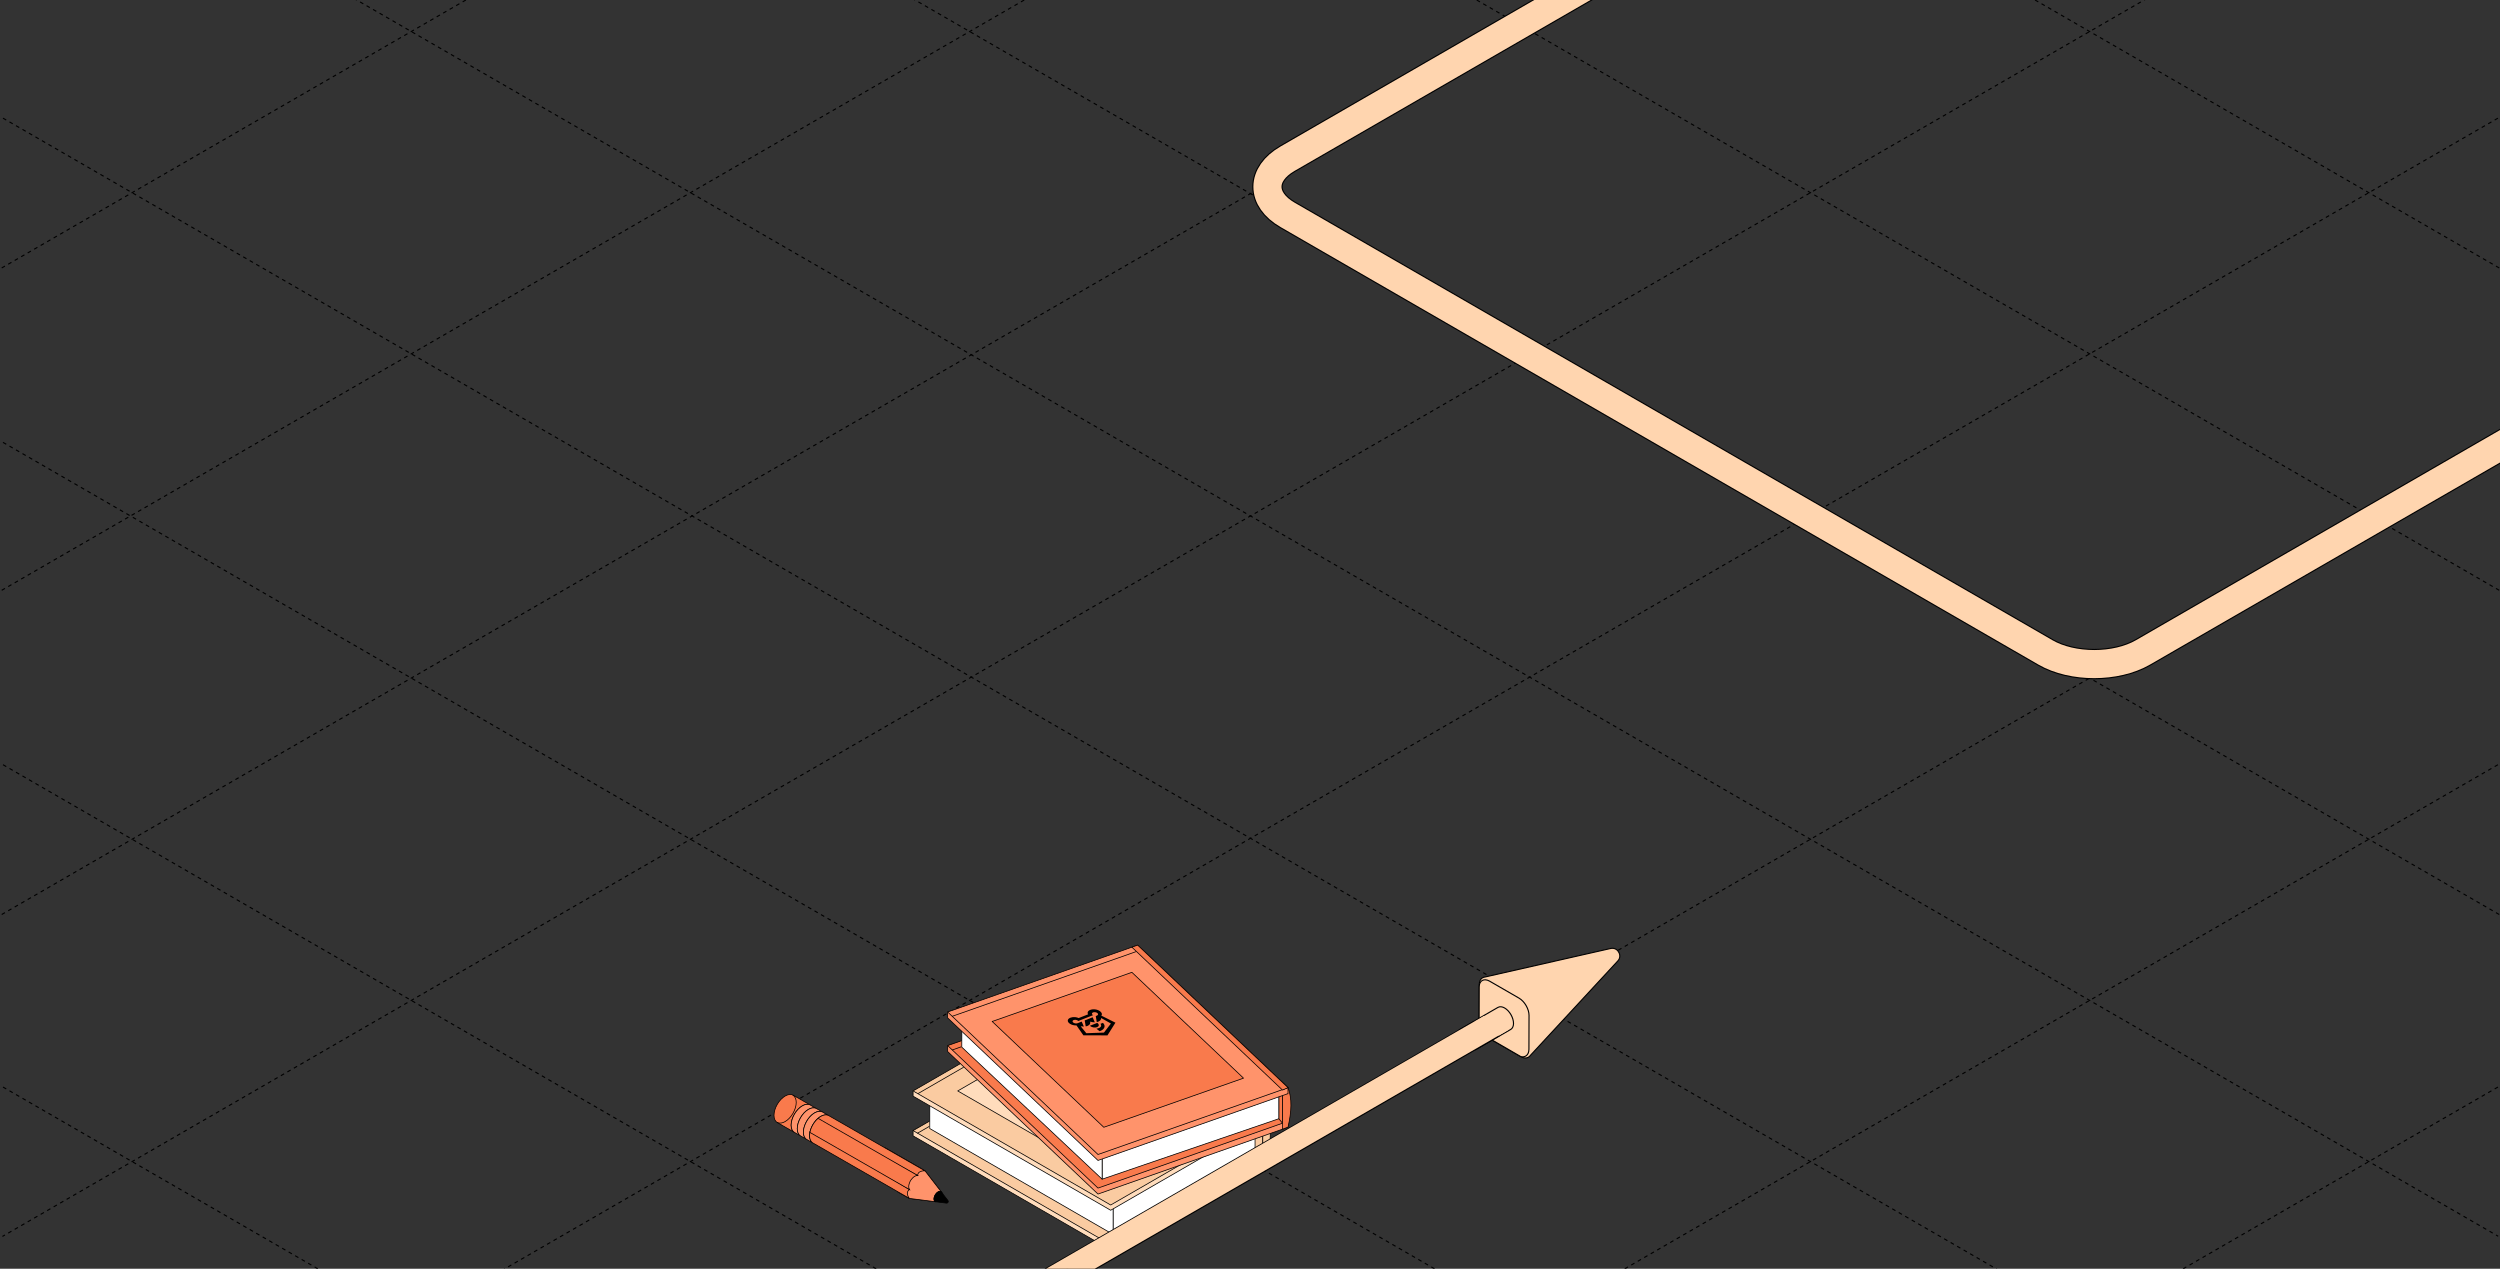
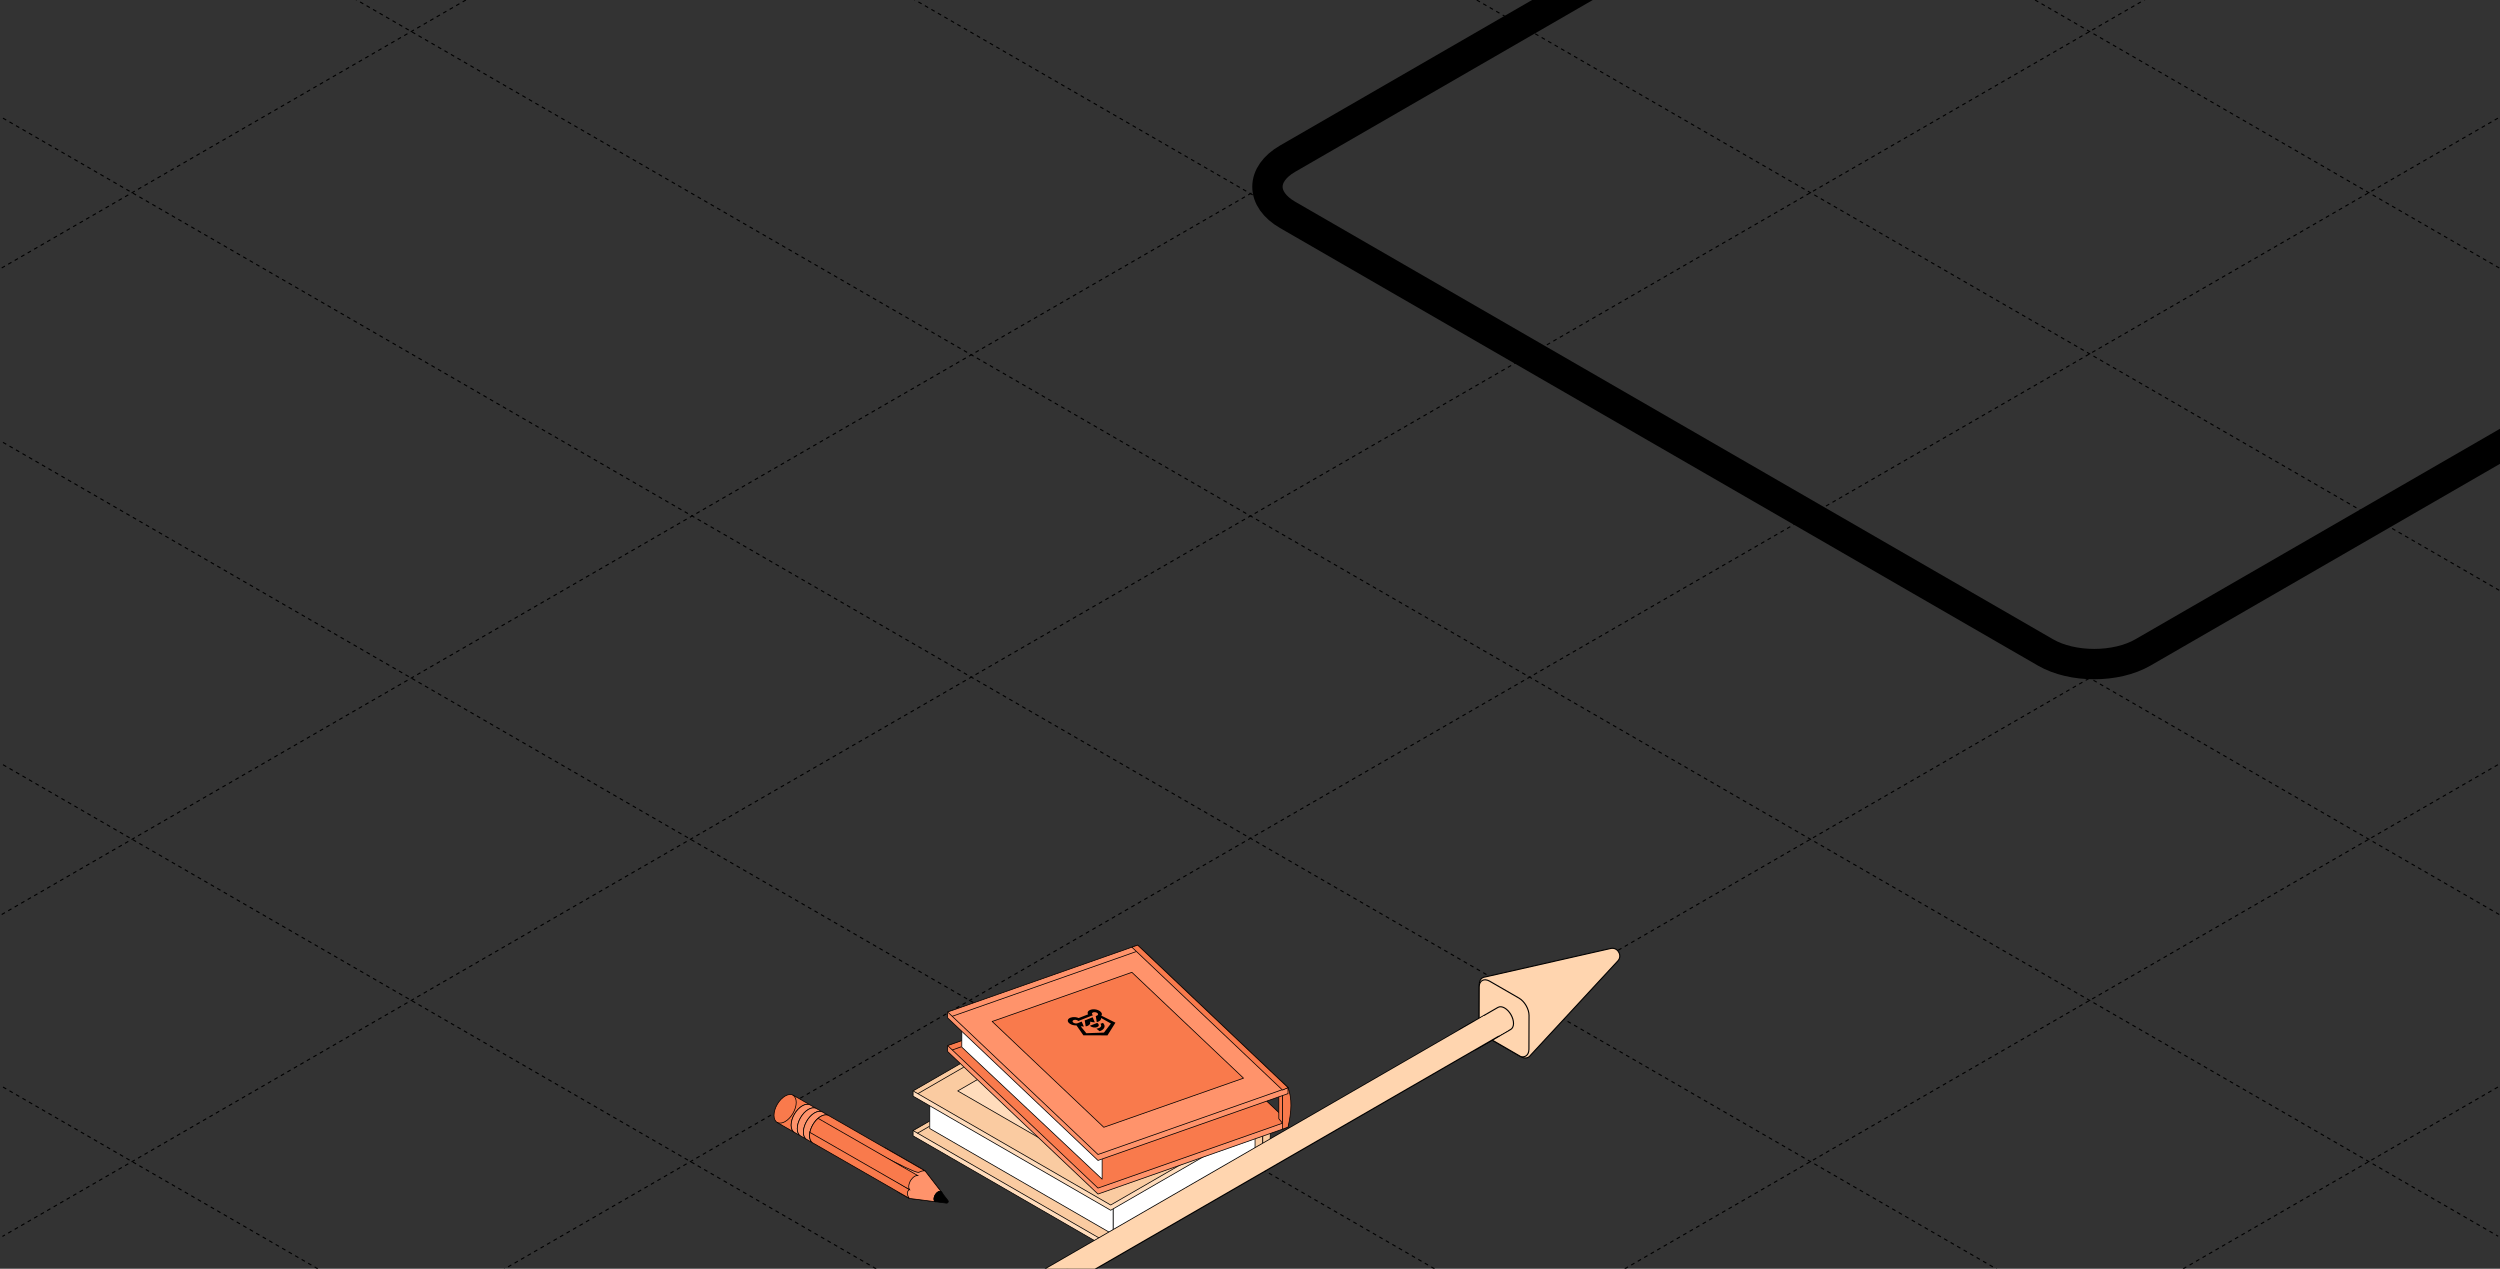
<svg xmlns="http://www.w3.org/2000/svg" width="1334" height="677" viewBox="0 0 1334 677" fill="none">
  <rect x="0" y="0" width="1334" height="677" fill="#333333" stroke="none" />
  <g clip-path="url(#clip0_7749_51837)">
    <path d="M-182 646.059L1477.5 1604.06" stroke="black" stroke-width="0.6" stroke-linejoin="round" stroke-dasharray="2 2" />
    <path d="M-182 474.059L1477.5 1432.06" stroke="black" stroke-width="0.6" stroke-linejoin="round" stroke-dasharray="2 2" />
    <path d="M-182 302.059L1477.5 1260.06" stroke="black" stroke-width="0.6" stroke-linejoin="round" stroke-dasharray="2 2" />
    <path d="M-182 130.059L1477.5 1088.06" stroke="black" stroke-width="0.6" stroke-linejoin="round" stroke-dasharray="2 2" />
    <path d="M-182 -42.941L1477.5 915.059" stroke="black" stroke-width="0.6" stroke-linejoin="round" stroke-dasharray="2 2" />
    <path d="M-182 -214.941L1477.5 743.059" stroke="black" stroke-width="0.6" stroke-linejoin="round" stroke-dasharray="2 2" />
    <path d="M-182 -559.941L1477.5 398.059" stroke="black" stroke-width="0.6" stroke-linejoin="round" stroke-dasharray="2 2" />
    <path d="M-182 -731.941L1477.5 226.059" stroke="black" stroke-width="0.6" stroke-linejoin="round" stroke-dasharray="2 2" />
    <path d="M1516.5 646.059L-143 1604.06" stroke="black" stroke-width="0.6" stroke-linejoin="round" stroke-dasharray="2 2" />
    <path d="M1516.5 474.059L-143 1432.06" stroke="black" stroke-width="0.6" stroke-linejoin="round" stroke-dasharray="2 2" />
    <path d="M1516.5 302.059L-143 1260.06" stroke="black" stroke-width="0.6" stroke-linejoin="round" stroke-dasharray="2 2" />
    <path d="M1516.5 130.059L-143 1088.06" stroke="black" stroke-width="0.6" stroke-linejoin="round" stroke-dasharray="2 2" />
    <path d="M1516.5 -42.941L-143 915.059" stroke="black" stroke-width="0.6" stroke-linejoin="round" stroke-dasharray="2 2" />
    <path d="M1516.5 -214.941L-143 743.059" stroke="black" stroke-width="0.6" stroke-linejoin="round" stroke-dasharray="2 2" />
    <path d="M-182 -386.941L1477.5 571.059" stroke="black" stroke-width="0.6" stroke-linejoin="round" stroke-dasharray="2 2" />
    <path d="M1516.5 -386.941L-143 571.059" stroke="black" stroke-width="0.6" stroke-linejoin="round" stroke-dasharray="2 2" />
-     <path d="M1516.5 -559.941L-143 398.059" stroke="black" stroke-width="0.6" stroke-linejoin="round" stroke-dasharray="2 2" />
    <path d="M1516.5 -731.941L-143 226.059" stroke="black" stroke-width="0.6" stroke-linejoin="round" stroke-dasharray="2 2" />
    <path d="M1885.49 354.13L2093.02 234.313C2107.37 226.028 2107.37 212.597 2093.02 204.313L1768.78 17.113C1754.43 8.828 1731.17 8.828 1716.82 17.113L1143.45 348.148C1129.1 356.432 1105.84 356.432 1091.49 348.148L687.073 114.659C672.725 106.375 672.725 92.944 687.073 84.659L1026.93 -111.558C1041.28 -119.843 1041.28 -133.274 1026.93 -141.558L558.801 -411.834C544.452 -420.118 521.188 -420.118 506.839 -411.834L157.992 -210.427" stroke="black" stroke-width="16.2" />
-     <path d="M1885.49 354.13L2093.02 234.313C2107.37 226.028 2107.37 212.597 2093.02 204.313L1768.78 17.113C1754.43 8.828 1731.17 8.828 1716.82 17.113L1143.45 348.148C1129.1 356.432 1105.84 356.432 1091.49 348.148L687.073 114.659C672.725 106.375 672.725 92.944 687.073 84.659L1026.93 -111.558C1041.28 -119.843 1041.28 -133.274 1026.93 -141.558L558.801 -411.834C544.452 -420.118 521.188 -420.118 506.839 -411.834L157.992 -210.427" stroke="#FFD5AF" stroke-width="15" />
    <path d="M485.272 639.477L478.968 635.861C478.968 635.861 479.251 632.592 482 627.864C484.746 623.138 471.923 612.32 471.923 612.32L493.635 624.809L502.219 635.935C501.817 635.618 501.216 635.616 500.546 636.001C499.341 636.691 498.364 638.373 498.364 639.754C498.364 640.57 498.704 641.101 499.232 641.256L485.272 639.477Z" fill="#FF936B" stroke="black" stroke-width="0.4" stroke-miterlimit="10" />
    <path d="M485.272 639.477L478.968 635.861C478.968 635.861 479.251 632.592 482 627.864C484.746 623.138 471.923 612.32 471.923 612.32L493.635 624.809L502.219 635.935C501.817 635.618 501.216 635.616 500.546 636.001C499.476 636.614 498.584 638.01 498.4 639.282C498.375 639.443 498.364 639.6 498.364 639.754C498.364 640.57 498.704 641.101 499.232 641.256L485.272 639.477Z" fill="#FF936B" stroke="black" stroke-width="0.4" stroke-miterlimit="10" />
-     <path d="M432.274 589.582L432.516 589.721C432.438 589.671 432.357 589.624 432.274 589.582Z" fill="#FF936B" stroke="black" stroke-width="0.4" stroke-miterlimit="10" />
    <path d="M435.548 591.457L435.789 591.596C435.711 591.546 435.631 591.5 435.548 591.457Z" fill="#FF936B" stroke="black" stroke-width="0.4" stroke-miterlimit="10" />
    <path d="M438.821 593.336L439.062 593.474C438.984 593.424 438.904 593.378 438.821 593.336Z" fill="#FF936B" stroke="black" stroke-width="0.4" stroke-miterlimit="10" />
    <path d="M442.095 595.215L442.336 595.353C442.258 595.303 442.177 595.257 442.095 595.215Z" fill="#FF936B" stroke="black" stroke-width="0.4" stroke-miterlimit="10" />
    <path d="M422.152 600.389C422.152 596.587 424.839 591.964 428.154 590.063C429.749 589.148 431.199 589.033 432.273 589.581L423.361 584.47C422.267 583.769 420.718 583.827 419 584.813C415.686 586.714 412.999 591.337 412.999 595.139C412.999 597.04 413.671 598.375 414.756 598.998L423.91 604.248C422.824 603.625 422.152 602.29 422.152 600.389Z" fill="#F97A4C" stroke="black" stroke-width="0.4" stroke-miterlimit="10" />
    <path d="M425.875 604.622C425.586 603.982 425.426 603.192 425.426 602.266C425.426 598.464 428.113 593.841 431.427 591.94C432.234 591.477 433.003 591.22 433.706 591.148C434.393 591.078 435.015 591.187 435.547 591.459L432.515 589.72L432.274 589.581C431.199 589.032 429.75 589.147 428.154 590.063C424.84 591.964 422.153 596.587 422.153 600.389C422.153 602.289 422.824 603.625 423.911 604.248L427.184 606.125C426.626 605.806 426.179 605.298 425.875 604.622Z" fill="#FF936B" stroke="black" stroke-width="0.4" stroke-miterlimit="10" />
    <path d="M429.148 606.501C428.859 605.861 428.699 605.07 428.699 604.145C428.699 603.922 428.71 603.696 428.728 603.469C428.999 600.038 431.27 596.131 434.126 594.182C434.315 594.052 434.506 593.93 434.7 593.819C435.507 593.356 436.276 593.099 436.979 593.027C437.666 592.957 438.289 593.066 438.82 593.337L435.788 591.598L435.547 591.46C435.016 591.188 434.393 591.08 433.706 591.15C433.003 591.222 432.234 591.479 431.427 591.941C428.113 593.842 425.426 598.465 425.426 602.267C425.426 603.193 425.586 603.983 425.875 604.624C426.179 605.298 426.626 605.807 427.184 606.127L430.457 608.004C429.9 607.685 429.452 607.176 429.148 606.501Z" fill="#FF936B" stroke="black" stroke-width="0.4" stroke-miterlimit="10" />
    <path d="M432.421 608.376C432.133 607.736 431.972 606.945 431.972 606.02C431.972 605.797 431.984 605.571 432.001 605.344C432.273 601.913 434.544 598.006 437.399 596.057C437.588 595.928 437.779 595.805 437.974 595.694C438.78 595.231 439.55 594.974 440.252 594.902C440.94 594.832 441.562 594.941 442.094 595.212L439.061 593.473L438.82 593.335C438.289 593.063 437.666 592.955 436.979 593.025C436.276 593.097 435.507 593.354 434.7 593.816C434.506 593.928 434.315 594.05 434.126 594.179C431.27 596.128 428.999 600.035 428.728 603.466C428.71 603.694 428.699 603.92 428.699 604.142C428.699 605.068 428.859 605.858 429.148 606.499C429.452 607.174 429.899 607.682 430.457 608.002L433.73 609.879C433.173 609.56 432.726 609.051 432.421 608.376Z" fill="#FF936B" stroke="black" stroke-width="0.4" stroke-miterlimit="10" />
-     <path d="M490.726 625.36C492.175 624.549 493.528 624.756 493.633 624.809L493.329 624.635L442.336 595.352L442.095 595.214C441.564 594.942 440.941 594.834 440.254 594.903C439.551 594.975 438.782 595.233 437.975 595.695C437.781 595.807 437.589 595.929 437.4 596.058C436.685 596.546 436.007 597.157 435.388 597.852L489.633 627.24C489.633 627.24 489.648 625.963 490.726 625.36Z" fill="#F97A4C" stroke="black" stroke-width="0.4" stroke-miterlimit="10" />
+     <path d="M490.726 625.36C492.175 624.549 493.528 624.756 493.633 624.809L493.329 624.635L442.336 595.352L442.095 595.214C441.564 594.942 440.941 594.834 440.254 594.903C439.551 594.975 438.782 595.233 437.975 595.695C437.781 595.807 437.589 595.929 437.4 596.058C436.685 596.546 436.007 597.157 435.388 597.852C489.633 627.24 489.648 625.963 490.726 625.36Z" fill="#F97A4C" stroke="black" stroke-width="0.4" stroke-miterlimit="10" />
    <path d="M484.182 636.624C484.179 635.378 485.273 634.747 485.273 634.747L432.563 602.719C432.268 603.599 432.074 604.486 432.006 605.345C431.989 605.572 431.977 605.798 431.977 606.02C431.977 606.946 432.138 607.736 432.426 608.377C432.731 609.052 433.178 609.56 433.735 609.88L484.848 639.232L485.273 639.476C485.131 639.394 484.186 638.277 484.182 636.624Z" fill="#F97A4C" stroke="black" stroke-width="0.4" stroke-miterlimit="10" />
    <path d="M485.817 630.052C485.817 630.052 487.458 627.215 489.633 627.241L436.52 596.742C436.127 597.08 435.747 597.45 435.388 597.853C434.77 598.546 434.211 599.324 433.732 600.148C433.253 600.972 432.855 601.842 432.56 602.72C432.388 603.23 432.256 603.741 432.158 604.249L485.27 634.748C484.181 632.886 485.817 630.052 485.817 630.052Z" fill="#F97A4C" stroke="black" stroke-width="0.4" stroke-miterlimit="10" />
    <path d="M498.362 639.753C498.361 639.599 498.372 639.442 498.397 639.281C498.581 638.009 499.473 636.613 500.543 636C501.214 635.615 501.814 635.617 502.216 635.934L502.543 636.359L505.817 640.603C506.054 640.912 506.045 641.279 505.881 641.561L505.88 641.563C505.716 641.845 505.398 642.039 505.014 641.991L499.611 641.302L499.237 641.257C499.235 641.255 499.231 641.256 499.229 641.255C498.702 641.1 498.362 640.57 498.362 639.753Z" fill="black" stroke="black" stroke-width="0.4" stroke-miterlimit="10" />
    <path d="M502.212 635.934C502.345 636.041 502.456 636.181 502.539 636.358L502.212 635.934Z" fill="#FF936B" stroke="black" stroke-width="0.4" stroke-miterlimit="10" />
    <path d="M499.235 641.258L499.609 641.303C499.477 641.307 499.352 641.291 499.235 641.258Z" fill="#FF936B" stroke="black" stroke-width="0.4" stroke-miterlimit="10" />
    <path d="M414.733 598.9C417.055 600.229 420.816 598.068 423.133 594.073C425.449 590.079 425.445 585.763 423.122 584.434" stroke="black" stroke-width="0.4" stroke-miterlimit="10" stroke-linecap="round" />
    <path d="M655.986 622.025L574.378 574.906L517.039 608.011L598.651 655.13L655.986 622.025Z" fill="#F97A4C" stroke="black" stroke-width="0.4" stroke-miterlimit="10" stroke-linecap="round" stroke-linejoin="round" />
    <path d="M661.734 596.133H673.821V617.31H661.734V596.133Z" fill="#FACBA1" stroke="black" stroke-width="0.4" stroke-miterlimit="10" stroke-linecap="round" stroke-linejoin="round" />
    <path d="M673.821 620.114L592.658 666.974L487.219 606.099V603.293L568.382 559.234L673.821 617.308V620.114Z" fill="#FFDCBC" stroke="black" stroke-width="0.4" stroke-miterlimit="10" stroke-linecap="round" stroke-linejoin="round" />
    <path d="M673.821 617.305L592.658 664.165L487.219 603.29L568.382 556.43L673.821 617.305Z" fill="#FACBA1" stroke="black" stroke-width="0.4" stroke-miterlimit="10" stroke-linecap="round" stroke-linejoin="round" />
    <path d="M489.625 604.644L495.807 601.074" stroke="black" stroke-width="0.4" stroke-miterlimit="10" stroke-linecap="round" stroke-linejoin="round" />
    <path d="M496.125 602.203L594.021 658.743V638.193L496.125 581.652V602.203Z" fill="white" stroke="black" stroke-width="0.4" stroke-miterlimit="10" stroke-linecap="round" stroke-linejoin="round" />
    <path d="M594.023 658.745L669.696 615.01V593.863L594.023 637.598V658.745Z" fill="white" stroke="black" stroke-width="0.4" stroke-miterlimit="10" stroke-linecap="round" stroke-linejoin="round" />
    <path d="M673.821 598.934L592.658 645.798L487.219 584.919V582.117L568.382 538.059L673.821 596.132V598.934Z" fill="#FFDCBC" stroke="black" stroke-width="0.4" stroke-miterlimit="10" stroke-linecap="round" stroke-linejoin="round" />
    <path d="M673.821 596.133L592.658 642.994L487.219 582.118L568.382 535.254L673.821 596.133Z" fill="#FACBA1" stroke="black" stroke-width="0.4" stroke-miterlimit="10" stroke-linecap="round" stroke-linejoin="round" />
    <path d="M489.859 583.524L514.079 569.539" stroke="black" stroke-width="0.4" stroke-miterlimit="10" stroke-linecap="round" stroke-linejoin="round" />
    <path d="M649.994 596.131L568.386 549.012L511.047 582.12L592.655 629.235L649.994 596.131Z" fill="#FFDCBC" stroke="black" stroke-width="0.4" stroke-miterlimit="10" stroke-linecap="round" stroke-linejoin="round" />
    <path d="M676.25 618.71L673.82 620.113V596.133L676.25 594.73C678.253 601.137 678.428 608.992 676.25 618.71Z" fill="#FACBA1" stroke="black" stroke-width="0.4" stroke-miterlimit="10" stroke-linecap="round" stroke-linejoin="round" />
    <path d="M568.383 535.255L673.822 596.133L676.251 594.73L570.812 533.852L568.383 535.255Z" fill="#F97A4C" stroke="black" stroke-width="0.4" stroke-miterlimit="10" stroke-linecap="round" stroke-linejoin="round" />
    <path d="M585.888 637.147L687.274 601.491V598.308L607.05 525.445L505.664 557.923V561.105L585.888 637.147Z" fill="#FF936B" stroke="black" stroke-width="0.4" stroke-miterlimit="10" stroke-linecap="round" stroke-linejoin="round" />
    <path d="M585.888 633.963L687.274 598.307L607.05 522.266L505.664 557.922L585.888 633.963Z" fill="#F97A4C" stroke="black" stroke-width="0.4" stroke-miterlimit="10" stroke-linecap="round" stroke-linejoin="round" />
    <path d="M512.803 558.617L508.281 560.207" stroke="black" stroke-width="0.4" stroke-miterlimit="10" stroke-linecap="round" stroke-linejoin="round" />
    <path d="M682.375 583.504H684.344V599.344L682.375 596.96V583.504Z" fill="#F97A4C" stroke="black" stroke-width="0.4" stroke-miterlimit="10" stroke-linecap="round" stroke-linejoin="round" />
-     <path d="M588.094 629.214L682.374 596.958V576.297L588.094 607.436V629.214Z" fill="white" stroke="black" stroke-width="0.4" stroke-miterlimit="10" stroke-linecap="round" stroke-linejoin="round" />
    <path d="M513.211 558.763L588.093 629.216V607.438L513.276 537.348L513.211 558.763Z" fill="white" stroke="black" stroke-width="0.4" stroke-miterlimit="10" stroke-linecap="round" stroke-linejoin="round" />
    <path d="M684.344 602.522L687.279 601.458C689.226 593.199 689.507 585.994 687.279 580.367L684.344 581.664V602.522Z" fill="#F97A4C" stroke="black" stroke-width="0.4" stroke-miterlimit="10" stroke-linecap="round" stroke-linejoin="round" />
    <path d="M585.888 619.209L687.274 583.553V580.371L607.05 507.508L505.664 539.985V543.164L585.888 619.209Z" fill="#FF936B" stroke="black" stroke-width="0.4" stroke-miterlimit="10" stroke-linecap="round" stroke-linejoin="round" />
    <path d="M505.664 539.988L585.888 616.033L684.149 581.48L687.29 580.366L607.066 504.32L603.974 505.411L505.664 539.988Z" fill="#FF936B" stroke="black" stroke-width="0.4" stroke-miterlimit="10" stroke-linecap="round" stroke-linejoin="round" />
    <path d="M606.078 507.836L604.046 508.553L508.211 542.259" stroke="black" stroke-width="0.4" stroke-miterlimit="10" stroke-linecap="round" stroke-linejoin="round" />
    <path d="M663.537 575.301L603.969 518.836L529.422 545.055L588.985 601.516L663.537 575.301Z" fill="#F97A4C" stroke="black" stroke-width="0.4" stroke-miterlimit="10" stroke-linecap="round" stroke-linejoin="round" />
    <path d="M585.034 548.904L586.76 550.276C587.931 549.879 588.818 549.229 589.192 548.467C589.635 547.586 589.408 546.663 588.542 545.789L587.218 546.311C588.223 547.621 587.068 548.642 585.034 548.904Z" fill="black" />
    <path d="M585.296 548.125C585.331 548.111 585.366 548.1 585.399 548.087C585.431 548.074 585.465 548.061 585.499 548.045C586.366 547.658 586.758 546.812 585.573 545.87L585.492 545.806L581.531 547.367L581.612 547.432C582.796 548.373 584.349 548.452 585.292 548.126L585.296 548.125Z" fill="black" />
    <path d="M579.339 547.69C579.606 547.642 579.859 547.577 580.095 547.495L580.102 547.492C580.16 547.472 580.216 547.452 580.268 547.431C580.321 547.41 580.376 547.388 580.427 547.364L580.431 547.362C581.525 546.875 581.98 546.078 581.686 545.223L581.852 545.158C582.543 545.389 583.297 545.511 584.031 545.509L584.195 545.509L583.03 542.813L578.791 544.484L579.339 547.69Z" fill="black" />
    <path d="M587.676 541.941C588.263 541.262 587.984 540.394 587.03 539.636C586.401 539.136 585.5 538.773 584.526 538.627C583.552 538.482 582.584 538.566 581.836 538.861L581.581 538.961C581.398 539.041 581.231 539.133 581.083 539.234C580.315 539.74 580.146 540.55 580.598 541.258L575.578 543.237C575.027 542.977 574.386 542.805 573.733 542.741C572.861 542.649 572.013 542.74 571.34 542.998L571.085 543.099C570.442 543.352 570.002 543.744 569.839 544.211C569.676 544.677 569.8 545.19 570.189 545.665C570.578 546.139 571.21 546.547 571.979 546.82C572.749 547.093 573.61 547.215 574.421 547.167L578.08 552.441L590.939 552.483L595.196 545.704L587.676 541.941ZM589.064 550.99L579.665 551.322L576.688 547.681L576.824 547.627C577.274 547.722 577.736 547.773 578.189 547.775L578.339 547.777L577.194 545.122L575.013 545.982C574.679 546.114 574.247 546.151 573.811 546.086C573.376 546.021 572.973 545.859 572.692 545.635C572.411 545.412 572.274 545.145 572.311 544.893C572.349 544.642 572.558 544.427 572.892 544.295C572.917 544.285 572.943 544.277 572.967 544.269C573.199 544.187 573.476 544.149 573.768 544.158C574.059 544.168 574.354 544.225 574.62 544.323C574.845 544.404 575.044 544.512 575.203 544.639C575.249 544.676 575.292 544.714 575.331 544.754L575.389 544.8L583.259 541.698C583.179 541.652 583.105 541.602 583.039 541.55C582.802 541.361 582.667 541.139 582.657 540.922C582.647 540.705 582.762 540.505 582.983 540.353C583.129 540.251 583.319 540.174 583.538 540.128C583.757 540.083 584 540.07 584.247 540.09C584.494 540.11 584.74 540.164 584.965 540.246C585.19 540.328 585.389 540.436 585.547 540.564C585.829 540.787 585.967 541.053 585.932 541.304C585.897 541.556 585.691 541.772 585.359 541.905L584.695 542.167L585.236 545.38C585.454 545.335 585.662 545.279 585.858 545.211L585.864 545.209C585.922 545.189 585.977 545.168 586.029 545.147C586.08 545.127 586.135 545.105 586.192 545.08C587.111 544.669 587.589 544.027 587.525 543.317L587.658 543.265L592.784 546.149L589.064 550.99Z" fill="black" />
    <path d="M603.969 505.411L684.144 581.48L684.345 581.659L687.284 580.366L607.06 504.32L603.969 505.411Z" fill="#F97A4C" stroke="black" stroke-width="0.4" stroke-miterlimit="10" stroke-linecap="round" stroke-linejoin="round" />
    <path d="M789.344 544.647C789.344 546.409 789.953 548.356 790.937 550.091C791.948 551.813 793.33 553.313 794.854 554.193L811.485 563.794C813.658 565.048 815.53 564.657 816.618 563.157L863.287 512.742C864.619 511.309 864.584 509.432 863.734 508.061C862.972 506.638 861.365 505.668 859.456 506.106L792.461 521.314C790.616 521.507 789.344 522.932 789.344 525.442V544.645V544.647Z" fill="#FFD5AF" stroke="black" stroke-width="0.6" stroke-miterlimit="10" />
    <path d="M794.857 554.195C791.55 552.238 789.232 547.84 789.242 544.469L789.293 526.571C789.304 523.199 791.935 521.86 794.87 523.552L810.581 532.624C813.517 534.319 815.896 538.442 815.888 541.816L815.837 559.869C815.827 563.24 813.543 564.374 811.487 563.797L794.857 554.195Z" fill="#FFD5AF" stroke="black" stroke-width="0.6" stroke-miterlimit="10" />
-     <path fill-rule="evenodd" clip-rule="evenodd" d="M807.313 546.077C807.313 547.486 806.836 548.492 806.06 548.992H806.07L787.263 559.85L778.836 549.716L799.382 537.854L799.384 537.862C800.221 537.322 801.407 537.367 802.723 538.127C805.258 539.59 807.313 543.15 807.313 546.077Z" fill="#FFD5AF" />
    <path fill-rule="evenodd" clip-rule="evenodd" d="M799.928 537.607C800.702 537.368 801.67 537.519 802.721 538.126C805.256 539.589 807.311 543.149 807.311 546.076C807.311 547.179 807.019 548.035 806.519 548.595C806.384 548.747 806.233 548.877 806.069 548.985C806.068 548.985 806.067 548.986 806.066 548.987C806.063 548.988 806.061 548.99 806.058 548.991H806.069L787.262 559.849L778.834 549.715L799.381 537.853L799.383 537.861C799.383 537.861 799.384 537.86 799.385 537.86C799.391 537.856 799.397 537.852 799.403 537.848C799.566 537.746 799.741 537.665 799.928 537.607ZM799.154 537.297C800.236 536.659 801.634 536.805 803.021 537.606C804.401 538.403 805.617 539.746 806.486 541.252C807.356 542.758 807.911 544.482 807.911 546.076C807.911 547.562 807.42 548.774 806.47 549.438C806.439 549.465 806.405 549.49 806.369 549.511L787.562 560.369C787.309 560.515 786.987 560.458 786.801 560.233L778.373 550.099C778.26 549.963 778.213 549.784 778.244 549.61C778.275 549.435 778.381 549.284 778.534 549.196L799.081 537.333C799.105 537.319 799.129 537.307 799.154 537.297Z" fill="black" />
    <path fill-rule="evenodd" clip-rule="evenodd" d="M786.267 544.822L-6.005 1002.24L8.024 1010.34L800.297 552.922L786.267 544.822Z" fill="black" />
    <path fill-rule="evenodd" clip-rule="evenodd" d="M791.791 542.125L-5.897 1002.67L7.094 1010.17L804.781 549.625L791.791 542.125Z" fill="#FFD5AF" />
  </g>
  <defs>
    <clipPath id="clip0_7749_51837">
      <rect width="1334" height="677" rx="24" fill="white" />
    </clipPath>
  </defs>
</svg>